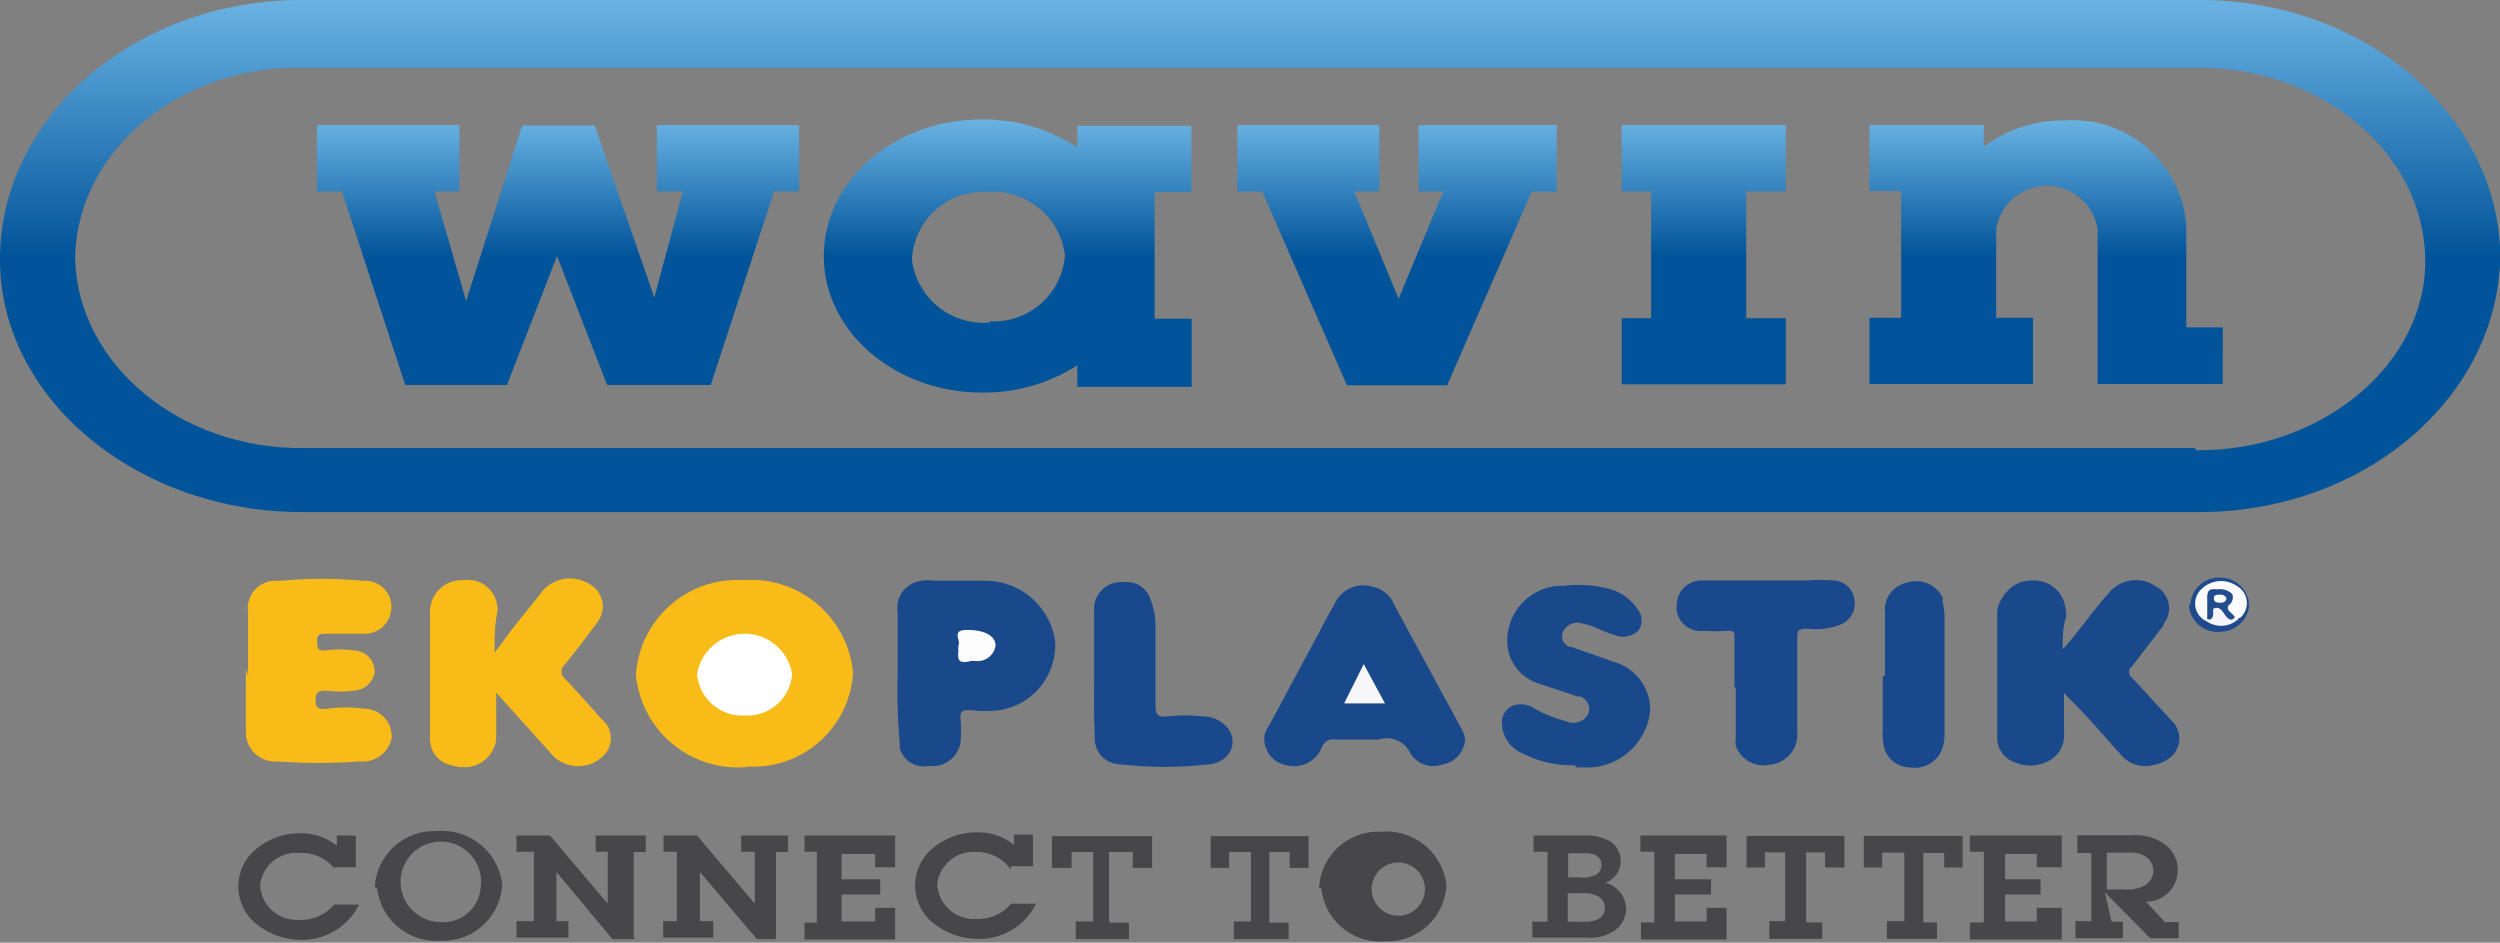
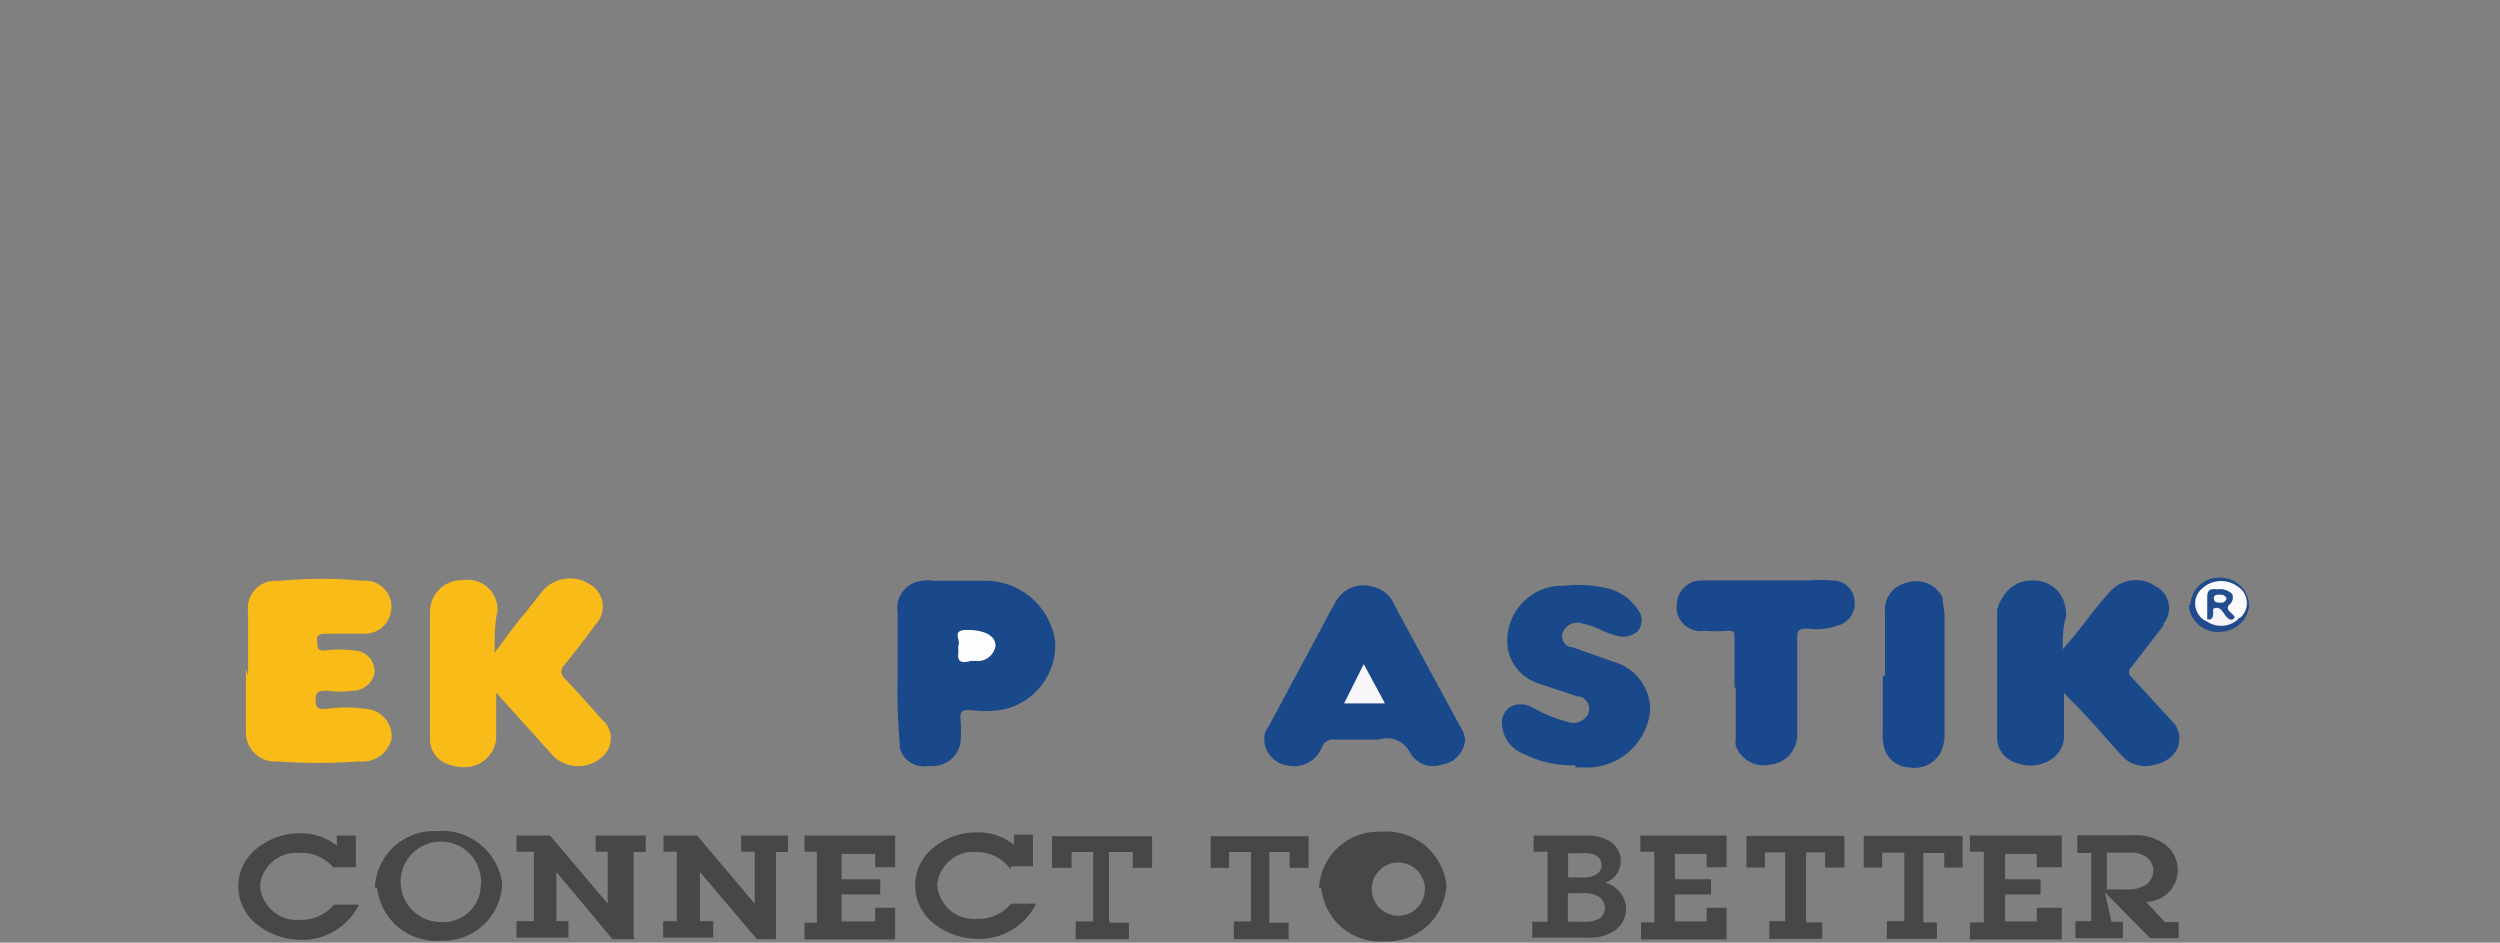
<svg xmlns="http://www.w3.org/2000/svg" xmlns:xlink="http://www.w3.org/1999/xlink" id="Слой_1" data-name="Слой 1" width="78.9" height="29.75" viewBox="0 0 78.9 29.75">
  <rect x="0" y="0" width="78.9" height="29.75" fill="#808080" stroke="none" />
  <defs>
    <linearGradient id="linear-gradient" x1="728.45" y1="-537.83" x2="728.45" y2="-521.66" gradientTransform="matrix(1, 0, 0, -1, 0, 106)" gradientUnits="userSpaceOnUse">
      <stop offset="0.5" stop-color="#02549a" />
      <stop offset="1" stop-color="#6ab3e3" />
    </linearGradient>
    <linearGradient id="linear-gradient-2" x1="729.06" y1="-534.06" x2="729.06" y2="-525.44" xlink:href="#linear-gradient" />
  </defs>
  <title>svg_wavin_ekoplastik</title>
-   <path d="M758.28,627.67H698.63c-5.25-.05-9.56,3.57-9.63,8.08s4.38,8.13,9.63,8.08h59.65c5.25,0.06,9.56-3.56,9.63-8.08h0c-0.06-4.52-4.37-8.14-9.62-8.08h0Zm0,14.14H698.63c-3.94.06-7.19-2.65-7.26-6v0c0.06-3.39,3.31-6.1,7.25-6h59.66c3.95-.05,7.19,2.65,7.26,6s-3.28,6.11-7.23,6.07h0Z" transform="translate(-689 -627.67)" fill="url(#linear-gradient)" />
-   <path id="Wavin" d="M709.76,633.71h0.79l-0.9,3.35-1.88-5.43h-2.29l-1.77,5.54-1-3.46h0.79v-2.09H699v2.09h0.79l2,6.11H705l1.58-4.07,1.58,4.07h3.27l2-6.11h0.79v-2.09h-4.49v2.09Zm24,0h0.79l-1.41,3.39-1.4-3.39h0.79v-2.09h-4.48v2.1h0.79l2.67,6.11h3.16l2.67-6.11h0.79v-2.1h-4.36v2.1h0Zm6.41,0h0.94v4h-0.93v2.09h5.18v-2.09h-1.25v-4h1.25v-2.09h-5.18v2.09h0ZM758,634.81a3.59,3.59,0,0,0-3.8-3.34,4.22,4.22,0,0,0-2.59.83v-0.68H748v2.08H749v4H748v2.09h5.16v-2.09H752v-2.8a1.62,1.62,0,0,1,3.2,0v4.89h3.95V638H758v-3.14h0ZM723,632.32a5.46,5.46,0,0,0-3-.88c-2.77,0-5,1.93-5,4.31s2.24,4.31,5,4.31a5.48,5.48,0,0,0,3-.86v0.68h3.61v-2.15h-1.17v-4h1.16v-2.09H723v0.68h0v0Zm-2.76,5.53a2.28,2.28,0,0,1-2.46-2,2.25,2.25,0,0,1,2.37-2.12,2.28,2.28,0,0,1,2.46,2v0h0a2.25,2.25,0,0,1-2.37,2.08h0Z" transform="translate(-689 -627.67)" fill="url(#linear-gradient-2)" />
  <path id="connect" d="M699.56,655.09a1.32,1.32,0,0,0-1.1-.5,1.15,1.15,0,0,0-1.25,1h0v0.05a1.16,1.16,0,0,0,1.25,1.06h0a1.34,1.34,0,0,0,1.08-.48h0.79a2,2,0,0,1-1.87,1.11,2.25,2.25,0,0,1-1.37-.5,1.52,1.52,0,0,1,0-2.37,2.12,2.12,0,0,1,1.36-.49,1.8,1.8,0,0,1,1.18.39v-0.32h0.6v1h-0.69Zm1.27,0.59a1.87,1.87,0,0,1,1.95-1.78,1.91,1.91,0,0,1,2.07,1.68,1.87,1.87,0,0,1-1.95,1.78h0a1.88,1.88,0,0,1-2-1.68h0m3.27,0a1.27,1.27,0,1,0-1.26,1.09,1.18,1.18,0,0,0,1.26-1.09h0m4.88,1.63h-0.72l-1.77-2.12v1.55h0.38v0.52H705.3v-0.52h0.55v-2.19H705.3v-0.51h1.06l1.82,2.15v-1.64H707.8v-0.51h1.58v0.52H709v2.71Zm4.42,0h-0.58l-1.8-2.12v1.55h0.42v0.52h-1.58v-0.52h0.43v-2.19h-0.42v-0.51H711l1.82,2.15v-1.64h-0.43v-0.51h1.48v0.52h-0.38v2.71h0Zm0.89-.52h0.42v-2.24h-0.39v-0.51h2.86v1h-0.63v-0.42h-1.06v0.8h1.22v0.48h-1.22v0.85h1.06v-0.43h0.63v1h-2.86v-0.52h0Zm6.53-1.69a1.3,1.3,0,0,0-1.06-.54,1.15,1.15,0,0,0-1.25,1h0v0.05a1.16,1.16,0,0,0,1.25,1.06h0a1.34,1.34,0,0,0,1.08-.48h0.79a2,2,0,0,1-1.87,1.11,2.25,2.25,0,0,1-1.38-.5,1.52,1.52,0,0,1,0-2.37,2.12,2.12,0,0,1,1.37-.49,1.8,1.8,0,0,1,1.18.39v-0.32h0.6v1h-0.69Zm3.16,1.69h0.58v0.52h-1.68v-0.56h0.55v-2.19h-0.68v0.5h-0.62v-1h3.16v1h-0.61v-0.5H724v2.19h0Zm5,0h0.62v0.52h-1.73v-0.56h0.54v-2.19h-0.69v0.5h-0.58v-1h3.09v1H729.7v-0.5h-0.64v2.19h0Zm1.58-1.09a1.87,1.87,0,0,1,1.95-1.78,1.91,1.91,0,0,1,2.07,1.68,1.87,1.87,0,0,1-1.95,1.78h0a1.87,1.87,0,0,1-2-1.68m3.27,0a0.84,0.84,0,1,0,0,.06,0.92,0.92,0,0,0,0-.11h0m3.46,1.11h0.41v-2.21h-0.44v-0.51H739a1.48,1.48,0,0,1,.79.17,0.73,0.73,0,0,1-.13,1.32,0.87,0.87,0,0,1,.66.83,0.85,0.85,0,0,1-.36.68,1.4,1.4,0,0,1-.88.22h-1.72v-0.52h0Zm1.08,0h0.4a1.11,1.11,0,0,0,.53-0.08,0.41,0.41,0,0,0,.21-0.35,0.41,0.41,0,0,0-.21-0.37,1,1,0,0,0-.53-0.1h-0.43v0.89h0Zm0-1.4h0.35a0.9,0.9,0,0,0,.5-0.08,0.35,0.35,0,0,0,.1-0.54l-0.1-.08a1,1,0,0,0-.46-0.06h-0.41v0.77h0Zm2.28,1.42h0.42v-2.23h-0.44v-0.51h2.72v1h-0.63v-0.42h-1v0.8H743v0.48h-1.14v0.85h1v-0.43h0.63v1h-2.7v-0.52Zm5.22,0h0.5v0.52h-1.67v-0.56h0.5v-2.17H744.7v0.48h-0.58v-1h3.09v1H746.6v-0.48H746v2.17Zm3.7,0h0.42v0.52h-1.58v-0.56h0.55v-2.16H748.4v0.47h-0.58v-1h3.12v1h-0.58v-0.46H749.7v2.15h0Zm1.48,0h0.42v-2.23h-0.44v-0.51h2.9v1h-0.79v-0.42h-1v0.8h1.12v0.48h-1.12v0.85h1v-0.43h0.79v1h-2.9v-0.52h0Zm3.8-2.19h-0.43v-0.56h1.71a1.61,1.61,0,0,1,1,.25,1,1,0,0,1,.46.85,1,1,0,0,1-1,1l0.59,0.64h0.44v0.51h-0.9l-1.43-1.45,0.21,0.93h0.36v0.52h-1.5v-0.54H755v-2.19h0Zm1.07,1.15a1.14,1.14,0,0,0,.64-0.13,0.55,0.55,0,0,0,.26-0.46,0.54,0.54,0,0,0-.25-0.45,0.89,0.89,0,0,0-.54-0.12h-0.68v1.16h0.58Z" transform="translate(-689 -627.67)" fill="#474749" />
-   <path d="M712.54,651.88a3.23,3.23,0,0,1-3.47-2.9,3.2,3.2,0,0,1,3.38-3,3.23,3.23,0,0,1,3.47,2.9s0,0,0,.05a3.15,3.15,0,0,1-3.33,2.93h0Z" transform="translate(-689 -627.67)" fill="#f9bb17" />
  <path d="M704.61,648.27c0.36-.48.65-0.89,1-1.3l0.54-.68a1.15,1.15,0,0,1,1.45-.19,0.81,0.81,0,0,1,.22,1.25q-0.5.68-1,1.3a0.28,0.28,0,0,0,0,.43h0c0.4,0.42.79,0.86,1.17,1.29a0.77,0.77,0,0,1,0,1.2l-0.1.08a1.13,1.13,0,0,1-1.43-.12l-0.06-.07-1.74-1.93V651a1,1,0,0,1-1.06.88,1.19,1.19,0,0,1-.36-0.06,0.84,0.84,0,0,1-.67-0.84v-4a1,1,0,0,1,1-1,1.21,1.21,0,0,1,.34,0,0.94,0.94,0,0,1,.79,1C704.61,647.35,704.61,647.78,704.61,648.27Z" transform="translate(-689 -627.67)" fill="#f9bb17" />
  <path d="M754.1,648.16c0.53-.58.94-1.21,1.45-1.77a1.1,1.1,0,0,1,1.38-.28l0.1,0.06a0.78,0.78,0,0,1,.25,1.19l0,0.05c-0.34.44-.68,0.88-1,1.3a0.21,0.21,0,0,0,0,.34h0l1.25,1.36a0.77,0.77,0,0,1-.08,1.2,1.05,1.05,0,0,1-.44.19,1,1,0,0,1-1.09-.33c-0.52-.57-1-1.15-1.58-1.72l-0.2-.21v1.26a0.9,0.9,0,0,1-.44.86,1.22,1.22,0,0,1-1.11.07,0.82,0.82,0,0,1-.56-0.79v-4a1,1,0,0,1,.17-0.41,1.05,1.05,0,0,1,.95-0.54,1,1,0,0,1,.95.57,1.34,1.34,0,0,1,.11.56C754.1,647.45,754.1,647.8,754.1,648.16Z" transform="translate(-689 -627.67)" fill="#19498b" />
  <path d="M696.83,649v-2a0.87,0.87,0,0,1,.79-1h0.23a13.65,13.65,0,0,1,2.6,0,0.83,0.83,0,0,1,.9.73,0.65,0.65,0,0,1,0,.16,0.84,0.84,0,0,1-.89.78h-0.1q-0.55,0-1.1,0c-0.26,0-.26.11-0.25,0.26s0,0.29.24,0.27a3.38,3.38,0,0,1,.93,0,0.66,0.66,0,0,1,.64.72,0.71,0.71,0,0,1-.69.55,2.82,2.82,0,0,1-.79,0c-0.24,0-.38,0-0.38.28s0.09,0.31.36,0.29a4.24,4.24,0,0,1,1.2,0,0.87,0.87,0,0,1,.84.93,0.93,0.93,0,0,1-1,.73,17.69,17.69,0,0,1-2.6,0,0.92,0.92,0,0,1-1-.87v-2.06h0Z" transform="translate(-689 -627.67)" fill="#f9bb17" />
  <path d="M735.24,651a0.86,0.86,0,0,1-.73.8,0.84,0.84,0,0,1-1-.36,0.82,0.82,0,0,0-1-.43q-0.69,0-1.37,0a0.38,0.38,0,0,0-.42.24,0.94,0.94,0,0,1-1.12.57h0a0.84,0.84,0,0,1-.68-1,0.8,0.8,0,0,1,.12-0.23l1.65-3.07c0.13-.25.26-0.51,0.41-0.75a1,1,0,0,1,1.23-.58,0.94,0.94,0,0,1,.68.58l2.07,3.82A1,1,0,0,1,735.24,651Z" transform="translate(-689 -627.67)" fill="#19498b" />
  <path d="M717.33,649v-2a0.86,0.86,0,0,1,.76-1,1.14,1.14,0,0,1,.4,0h1.58a2.22,2.22,0,0,1,2.23,1.91,2.08,2.08,0,0,1-1.74,2.17,3.42,3.42,0,0,1-.93,0c-0.22,0-.32,0-0.32.24a3.9,3.9,0,0,1,0,.8,0.89,0.89,0,0,1-1,.72,0.78,0.78,0,0,1-.91-0.56,0.59,0.59,0,0,1,0-.12A18.12,18.12,0,0,1,717.33,649Z" transform="translate(-689 -627.67)" fill="#19498b" />
  <path d="M738.71,651.82a3.33,3.33,0,0,1-1.63-.36,1.06,1.06,0,0,1-.68-1,0.56,0.56,0,0,1,.57-0.56,0.69,0.69,0,0,1,.4.1,4.44,4.44,0,0,0,1.07.44,0.54,0.54,0,0,0,.67-0.21,0.41,0.41,0,0,0-.25-0.58l-0.09,0c-0.39-.15-0.79-0.26-1.18-0.4a1.42,1.42,0,0,1-1-1.09,1.74,1.74,0,0,1,1.56-2l0.18,0a3.89,3.89,0,0,1,1.36.07,1.56,1.56,0,0,1,1,.68,0.54,0.54,0,0,1,0,.68,0.71,0.71,0,0,1-.74.12,3.43,3.43,0,0,1-.51-0.2,2.35,2.35,0,0,0-.5-0.16,0.49,0.49,0,0,0-.6.24h0a0.35,0.35,0,0,0,.21.5l0.06,0c0.43,0.16.87,0.3,1.29,0.46a1.57,1.57,0,0,1,1.18,1.55,2,2,0,0,1-2.08,1.79h-0.27Z" transform="translate(-689 -627.67)" fill="#19498b" />
  <path d="M743.74,649.39V647.8c0-.18,0-0.24-0.26-0.22a5.5,5.5,0,0,1-.7,0,0.77,0.77,0,0,1-.86-0.61,0.59,0.59,0,0,1,0-.2,0.77,0.77,0,0,1,.78-0.78h3.35a4.47,4.47,0,0,1,.79,0,0.69,0.69,0,0,1,.69.63,0.72,0.72,0,0,1-.49.78,2.1,2.1,0,0,1-1,.11c-0.28,0-.32.07-0.32,0.29v3a0.94,0.94,0,0,1-.85,1,0.93,0.93,0,0,1-1.09-.6,0.68,0.68,0,0,1,0-.21v-1.7h0v0.06Z" transform="translate(-689 -627.67)" fill="#19498c" />
-   <path d="M723.53,648.94v-2a0.85,0.85,0,0,1,.83-0.9h0.15a0.78,0.78,0,0,1,.79.52,2.38,2.38,0,0,1,.17.84v2.56c0,0.25.06,0.36,0.38,0.32a4.69,4.69,0,0,1,1.1,0,1,1,0,0,1,.79.36,0.67,0.67,0,0,1-.15,1,0.94,0.94,0,0,1-.42.15,12.25,12.25,0,0,1-2.83,0,0.81,0.81,0,0,1-.79-0.85C723.52,650.27,723.53,649.6,723.53,648.94Z" transform="translate(-689 -627.67)" fill="#19498c" />
  <path d="M748.49,649v-2a0.87,0.87,0,0,1,.69-0.94,0.93,0.93,0,0,1,1.13.47,0.68,0.68,0,0,1,0,.15,1.91,1.91,0,0,1,.06.45v3.68a1.4,1.4,0,0,1-.1.56,0.93,0.93,0,0,1-1,.52,0.85,0.85,0,0,1-.79-0.57,1.65,1.65,0,0,1-.06-0.57V649Z" transform="translate(-689 -627.67)" fill="#19498c" />
  <path d="M758.13,646.75a0.9,0.9,0,0,1,.95-0.85h0a0.9,0.9,0,0,1,.9.93,0.93,0.93,0,0,1-.9.78,0.91,0.91,0,0,1-1-.84h0Z" transform="translate(-689 -627.67)" fill="#1f4b8d" />
-   <path d="M714,648.94a1.41,1.41,0,0,1-1.49,1.31h0a1.43,1.43,0,0,1-1.51-1.3A1.52,1.52,0,0,1,714,648.94Z" transform="translate(-689 -627.67)" fill="#fff" />
  <path d="M731.42,649.87l0.62-1.24,0.67,1.24h-1.29Z" transform="translate(-689 -627.67)" fill="#f7f7fa" />
  <path d="M719.61,648.54c-0.3.07-.41,0-0.36-0.31a0.78,0.78,0,0,1,0-.2c0.08-.16-0.24-0.48.27-0.48s0.89,0.16.9,0.49a0.57,0.57,0,0,1-.63.49h-0.18Z" transform="translate(-689 -627.67)" fill="#fdfdfe" />
  <path d="M758.6,647.26a0.62,0.62,0,0,1-.12-1,0.88,0.88,0,0,1,1.11-.1,0.62,0.62,0,0,1,.12,1l0,0a0.23,0.23,0,0,1-.2,0,0.35,0.35,0,0,1-.16-0.51v0a0.14,0.14,0,0,0,0-.21,0.57,0.57,0,0,0-.44-0.07c-0.12,0-.12.1-0.13,0.18a3.29,3.29,0,0,1,0,.68,0.1,0.1,0,0,1-.13,0Z" transform="translate(-689 -627.67)" fill="#fbfbfd" />
  <path d="M758.6,647.26l0.06-.06a0.32,0.32,0,0,0,.12-0.19c0.09-.23.21-0.25,0.42-0.09a0.4,0.4,0,0,0,.33.22l0.13,0.05a0.8,0.8,0,0,1-1,.1Z" transform="translate(-689 -627.67)" fill="#f5f5f9" />
  <path d="M759.53,647.15c-0.09.13-.18,0.07-0.25,0s-0.1-.15-0.17-0.22a0.19,0.19,0,0,0-.2-0.07c-0.09,0-.06.1-0.06,0.15s0,0.26-.19.2v-0.68c0-.24.08-0.29,0.32-0.26a0.54,0.54,0,0,1,.47.15,0.3,0.3,0,0,1-.11.35C759.22,646.94,759.46,647,759.53,647.15Z" transform="translate(-689 -627.67)" fill="#244d8f" />
  <path d="M759.27,646.56a0.17,0.17,0,0,1-.19.13h0c-0.1,0-.2,0-0.21-0.12s0.08-.14.19-0.13A0.19,0.19,0,0,1,759.27,646.56Z" transform="translate(-689 -627.67)" fill="#f9f9fb" />
</svg>